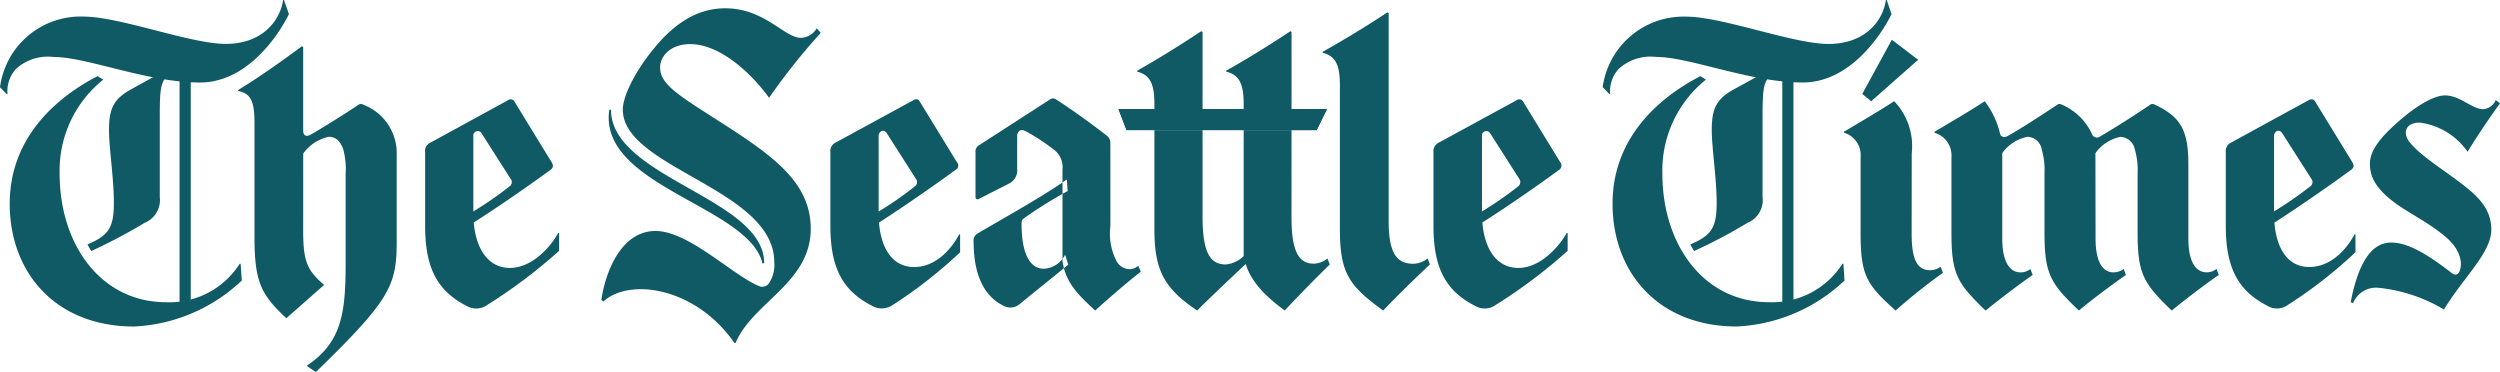
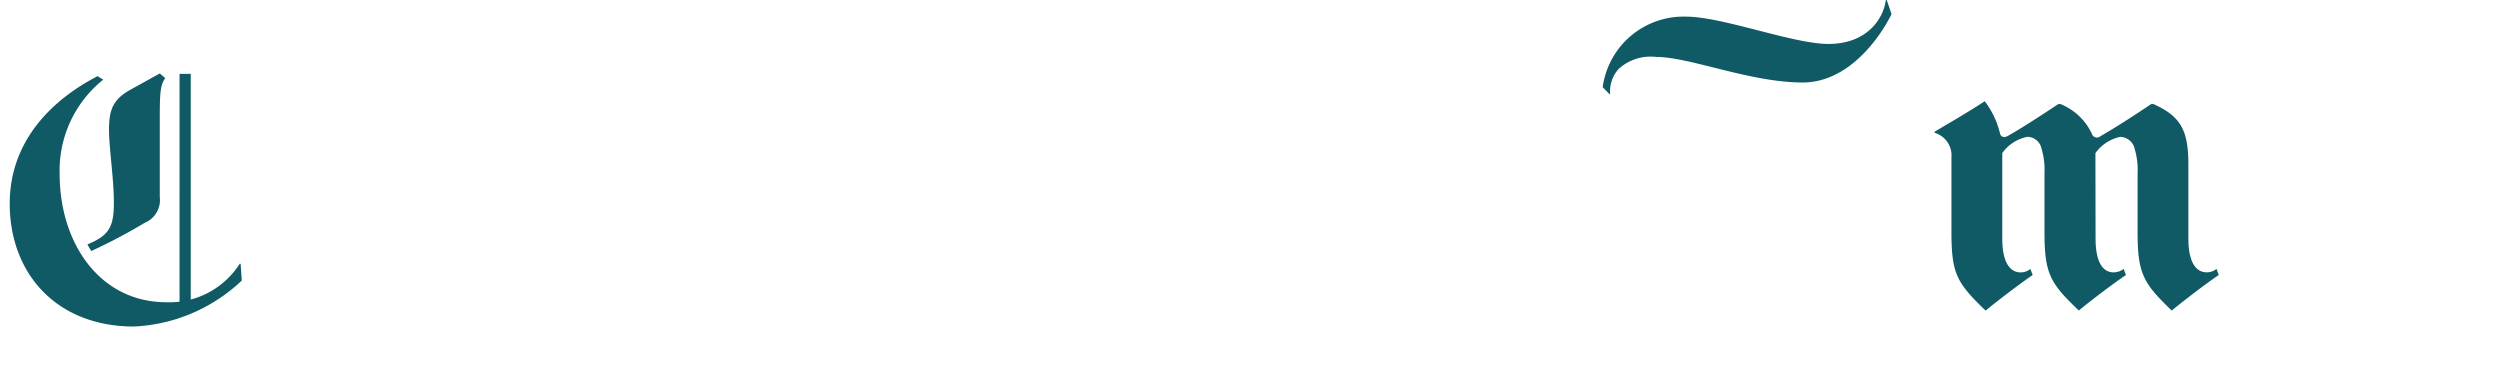
<svg xmlns="http://www.w3.org/2000/svg" width="199.5" height="29.691" viewBox="0 0 199.5 29.691">
  <g transform="translate(-0.25 -0.105)">
-     <path d="M191.67,9.782c1.508-1.325,2.859-2.063,3.686-2.063,1.234,0,2.15,1.1,3.066,1.1a1.183,1.183,0,0,0,.984-.73l.344.26q-1.365,1.884-2.587,3.866a5.527,5.527,0,0,0-3.8-2.327c-1.17,0-1.353.8-.9,1.465.867,1.17,2.95,2.393,4.51,3.638,1.3,1.022,2.082,2,2.082,3.446,0,1.848-2.2,3.764-3.776,6.367a12.708,12.708,0,0,0-5.218-1.734,1.98,1.98,0,0,0-2.039,1.236l-.184-.1c.5-2.588,1.418-4.746,3.227-4.746,1.424,0,3.046,1.061,4.832,2.43.272.213.48.146.617-.115.256-.586.16-1.7-1.1-2.764-1.4-1.18-2.857-1.848-4.025-2.7-1.648-1.217-2.018-2.175-2.018-3.133s.645-1.949,2.294-3.393M148.859,7.6l2.361-4.324,2.1,1.6L149.57,8.184M152.8,18.79c0,2.127.5,2.876,1.464,2.876a1.377,1.377,0,0,0,.848-.277l.186.485a45.811,45.811,0,0,0-3.777,3.012c-2.291-2.043-2.795-2.8-2.795-6.112V12.653a1.869,1.869,0,0,0-1.328-1.96v-.074c.918-.55,2.655-1.56,4.008-2.437a5.194,5.194,0,0,1,1.4,4.17m30.009,12.091a1.485,1.485,0,0,1-1.647.053c-2.429-1.245-3.3-3.167-3.3-6.38v-5.86a.746.746,0,0,1,.41-.766l6.184-3.38c.273-.14.412-.1.551.118l2.951,4.815c.16.273.141.45-.113.626-2.039,1.5-4.9,3.44-6.205,4.265l-.065-.877a29.08,29.08,0,0,0,3-2.062.428.428,0,0,0,.093-.655l-2.29-3.587c-.252-.4-.664-.185-.664.214v6.144c0,2.6.962,4.3,2.813,4.3,1.81,0,3.066-1.556,3.615-2.617l.068.021v1.416a36.193,36.193,0,0,1-5.4,4.211M61.622,7.91c-1.28-1.793-3.823-4.285-6.295-4.285-1.626,0-2.4,1.015-2.4,1.85,0,1.126.94,1.885,3.39,3.46,4.853,3.122,8.63,5.28,8.63,9.426,0,4.324-4.646,5.871-6,9.115h-.09c-3.022-4.387-8.31-5.258-10.46-3.312l-.16-.117c.272-1.972,1.463-5.51,4.325-5.51,2.633,0,6.112,3.5,8.24,4.39a.652.652,0,0,0,.8-.2,2.649,2.649,0,0,0,.435-1.707c0-5.832-12.087-7.5-12.087-12.166,0-1.1,1.007-3.07,2.426-4.81C54.206,1.774,56.082.767,58.12.767c3.158,0,4.716,2.357,6.044,2.357a1.525,1.525,0,0,0,1.26-.76l.32.364a51.05,51.05,0,0,0-4.122,5.183M61.232,21.1c0-5.186-12.225-6.805-12.225-12.248l-.137.02C48,14.974,60.018,16.541,61.1,21.136m42.212-3.681c0,2.6.527,3.689,1.768,3.689a1.8,1.8,0,0,0,1.1-.41l.185.475q-1.838,1.8-3.595,3.673c-1.627-1.19-2.838-2.466-3.16-3.93l-.115-.352V8.456c0-1.6-.3-2.356-1.4-2.637V5.747c1.717-.958,3.5-2.073,5.126-3.148l.094.053m-7.1,14.78c0,2.854.618,3.777,1.855,3.777a2.354,2.354,0,0,0,1.81-1.17l.273.68c-.982.9-3.55,3.33-4.37,4.167-2.61-1.762-3.412-3.174-3.412-6.5V8.458c0-1.605-.3-2.357-1.373-2.638V5.747Q93.6,4.268,96.1,2.6l.115.053m9.11,7.835.824-1.685H89.5l.642,1.685M117.936,24.5c-2.428-1.245-3.295-3.167-3.295-6.38v-5.86a.749.749,0,0,1,.41-.765l6.206-3.38a.355.355,0,0,1,.55.118l2.95,4.815a.414.414,0,0,1-.112.626c-2.037,1.5-4.9,3.439-6.228,4.264l-.046-.877a28.375,28.375,0,0,0,3-2.062.445.445,0,0,0,.094-.656l-2.29-3.587a.353.353,0,0,0-.663.213V17.11c0,2.6,1.028,4.375,2.9,4.375,1.786,0,3.272-1.73,3.87-2.8l.066.021v1.416a41.636,41.636,0,0,1-5.748,4.323,1.508,1.508,0,0,1-1.666.053m-6.869-6.754c0,2.6.662,3.409,1.966,3.409a1.908,1.908,0,0,0,1.146-.42l.184.477c-1.008.93-2.953,2.823-3.729,3.677-2.727-1.97-3.458-2.981-3.458-6.5V6.948c0-1.6-.3-2.36-1.373-2.63v-.08q2.632-1.473,5.15-3.137l.115.044M85.384,14.423c-1.946,1.39-5.5,3.343-7.12,4.315a.639.639,0,0,0-.32.652c0,2.383.686,4.25,2.312,5.073a1.149,1.149,0,0,0,1.372-.1l3.87-3.137-.252-.793a2.014,2.014,0,0,1-1.692,1.118c-1.236,0-1.785-1.46-1.785-3.567,0-.215.02-.334.18-.451a34.213,34.213,0,0,1,3.5-2.183m3.411,2.787a4.823,4.823,0,0,0,.48,2.79,1.215,1.215,0,0,0,1.03.658.992.992,0,0,0,.71-.28l.206.48c-.894.684-2.77,2.3-3.642,3.1-1.554-1.422-2.38-2.348-2.607-3.97v-7.3a1.749,1.749,0,0,0-.62-1.517,16.127,16.127,0,0,0-2.335-1.53c-.388-.2-.663,0-.663.42v2.568a1.174,1.174,0,0,1-.6,1.173l-2.447,1.245c-.163.088-.277.015-.277-.168V12.252a.576.576,0,0,1,.3-.568l5.61-3.622a.41.41,0,0,1,.548,0c1.1.69,2.953,2.03,4.03,2.878a.71.71,0,0,1,.273.6m-17.372,12.9a1.525,1.525,0,0,1-1.67.053c-2.428-1.245-3.3-3.167-3.3-6.38v-5.86a.746.746,0,0,1,.41-.766l6.205-3.38c.25-.14.41-.1.528.118l2.95,4.815a.386.386,0,0,1-.114.626c-2.038,1.5-4.9,3.44-6.2,4.265l-.047-.877A26.45,26.45,0,0,0,73.226,15a.427.427,0,0,0,.093-.655l-2.29-3.587c-.25-.4-.664-.185-.664.214v6.144c0,2.6.984,4.3,2.84,4.3,1.785,0,3.04-1.556,3.592-2.617l.07.021v1.416a37.068,37.068,0,0,1-5.38,4.211M37.45,24.5c-2.406-1.245-3.275-3.167-3.275-6.38v-5.86a.716.716,0,0,1,.41-.765l6.183-3.38a.354.354,0,0,1,.55.118l2.95,4.815c.163.273.14.45-.112.626-2.038,1.5-4.9,3.439-6.23,4.264l-.043-.877a28.26,28.26,0,0,0,3-2.062.425.425,0,0,0,.093-.656l-2.29-3.587a.353.353,0,0,0-.663.213V17.11c0,2.6,1.055,4.375,2.907,4.375,1.81,0,3.3-1.73,3.868-2.8l.07.021v1.416a41.915,41.915,0,0,1-5.745,4.323,1.513,1.513,0,0,1-1.67.052M24.444,18.59c0,2.446.367,3.13,1.673,4.25L23.1,25.5c-1.97-1.852-2.52-2.812-2.542-6.3V9.95c0-1.6-.207-2.387-1.307-2.585V7.293C20.875,6.3,22.728,5,24.332,3.8l.112.052v6.688c0,.352.23.53.618.3,1.1-.64,2.7-1.64,3.755-2.348a.352.352,0,0,1,.412-.036,4.137,4.137,0,0,1,2.678,3.728v7.233c0,3.5-.57,4.665-6.456,10.38l-.73-.5c2.814-1.878,3.11-4.228,3.11-8.226V13.942a5.858,5.858,0,0,0-.2-1.952c-.207-.565-.55-.97-1.144-.97a3.371,3.371,0,0,0-2.04,1.338M.845,7.608A2.672,2.672,0,0,1,1.53,5.6a3.783,3.783,0,0,1,2.977-.95c2.7,0,7.508,2.04,11.7,2.04,3.662,0,6.158-3.564,7.1-5.456L22.91.1l-.068.007c-.23,1.57-1.577,3.5-4.578,3.5-2.838,0-8.445-2.18-11.376-2.18A6.488,6.488,0,0,0,.25,7.064l.55.57" fill="#0f5a64" />
    <path d="M14.578,6h.894V24.285h-.894ZM8.032,6.18l.457.28a9.281,9.281,0,0,0-3.48,7.51c0,5.606,3.25,10.253,8.517,10.253a6.647,6.647,0,0,0,5.858-3.078l.068.016.093,1.33a13.391,13.391,0,0,1-8.606,3.67c-6.182,0-9.913-4.234-9.913-9.8,0-5.2,3.617-8.423,7.005-10.176M13,5.966,10.687,7.248c-1.44.79-1.738,1.634-1.738,3.232,0,1.43.388,3.867.388,5.8,0,1.99-.414,2.613-2.11,3.332l.3.527a43.6,43.6,0,0,0,4.282-2.261A1.949,1.949,0,0,0,13,15.833V9.552c0-2.04.046-2.672.436-3.216m154.04,12.792c0,2,.641,2.712,1.438,2.712a1.359,1.359,0,0,0,.806-.273l.18.483c-.894.6-2.883,2.093-3.754,2.837-2.312-2.195-2.746-2.96-2.746-6.275V13.945a5.844,5.844,0,0,0-.23-1.952,1.186,1.186,0,0,0-1.123-.973,3.236,3.236,0,0,0-2.016,1.3v6.81c0,2,.664,2.712,1.466,2.712a1.229,1.229,0,0,0,.778-.273l.184.483c-.893.6-2.861,2.093-3.756,2.839-2.288-2.2-2.727-2.926-2.727-6.24V12.659a1.886,1.886,0,0,0-1.35-1.96V10.62c.917-.55,2.678-1.56,4.005-2.437a6.829,6.829,0,0,1,1.216,2.557c.065.31.344.37.614.22,1.168-.656,2.795-1.723,3.914-2.467a.353.353,0,0,1,.413-.036,4.693,4.693,0,0,1,2.4,2.34.418.418,0,0,0,.664.186c1.215-.7,2.814-1.73,3.938-2.49a.339.339,0,0,1,.41-.036c2.13.98,2.682,2.143,2.682,4.77v5.9c0,2,.663,2.71,1.463,2.71a1.237,1.237,0,0,0,.78-.272l.185.483c-.9.6-2.862,2.093-3.754,2.841-2.291-2.2-2.726-2.964-2.726-6.276V13.947A5.821,5.821,0,0,0,170.6,12a1.212,1.212,0,0,0-1.145-.973,3.232,3.232,0,0,0-1.99,1.3M128.738,7.608a2.664,2.664,0,0,1,.688-2.01,3.783,3.783,0,0,1,2.977-.95c2.7,0,7.509,2.04,11.7,2.04,3.66,0,6.156-3.564,7.092-5.456L150.811.105l-.07.007c-.206,1.57-1.578,3.5-4.578,3.5-2.84,0-8.447-2.18-11.377-2.18a6.512,6.512,0,0,0-6.641,5.627l.551.57" fill="#0f5a64" />
-     <path d="M142.477,6h.891V24.285h-.891Zm-6.547.178.457.28a9.283,9.283,0,0,0-3.479,7.51c0,5.606,3.247,10.253,8.514,10.253a6.643,6.643,0,0,0,5.862-3.078l.07.016.088,1.33a13.375,13.375,0,0,1-8.6,3.67c-6.18,0-9.91-4.234-9.91-9.8,0-5.2,3.616-8.423,7.006-10.176m4.985-.216-2.336,1.282c-1.439.79-1.738,1.634-1.738,3.232,0,1.43.391,3.867.391,5.8,0,1.99-.414,2.613-2.107,3.332l.3.527a41.329,41.329,0,0,0,4.28-2.261,1.949,1.949,0,0,0,1.189-2.048V9.552c0-2.04.047-2.672.438-3.216" fill="#0f5a64" />
-     <path d="M105.318,10.487l.824-1.684H89.507l.64,1.684Z" fill="#0f5a64" />
  </g>
</svg>